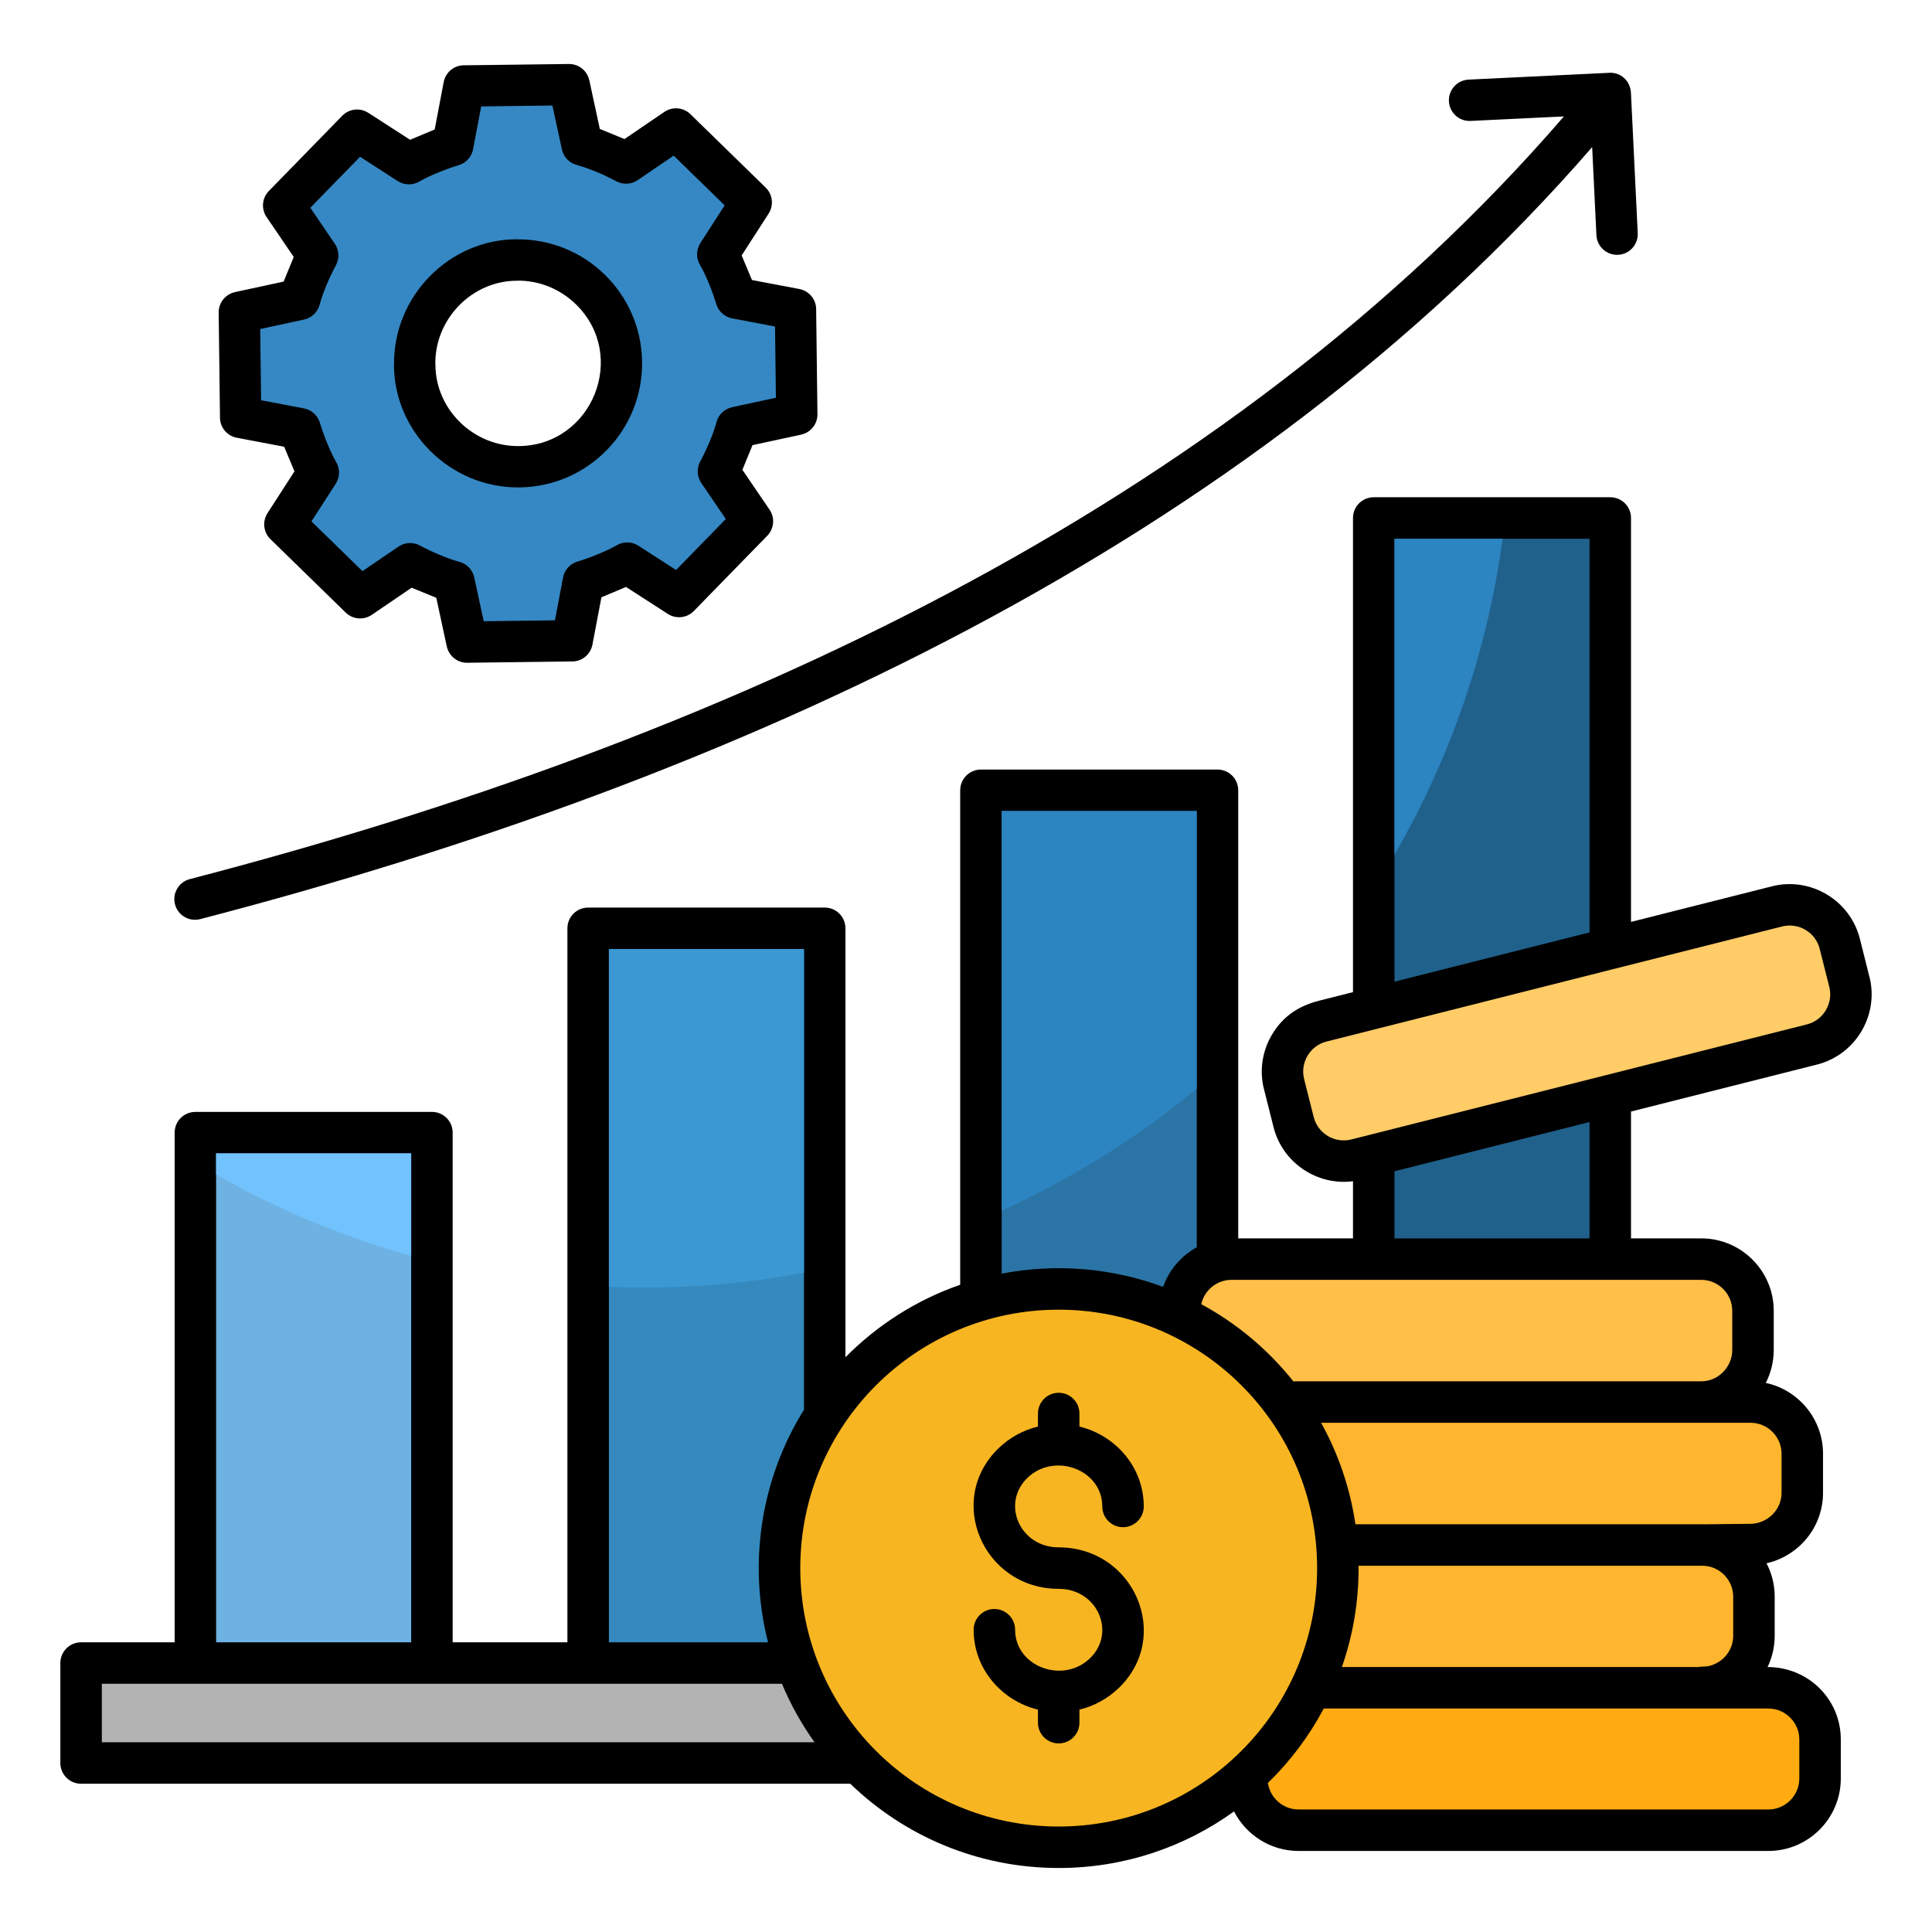
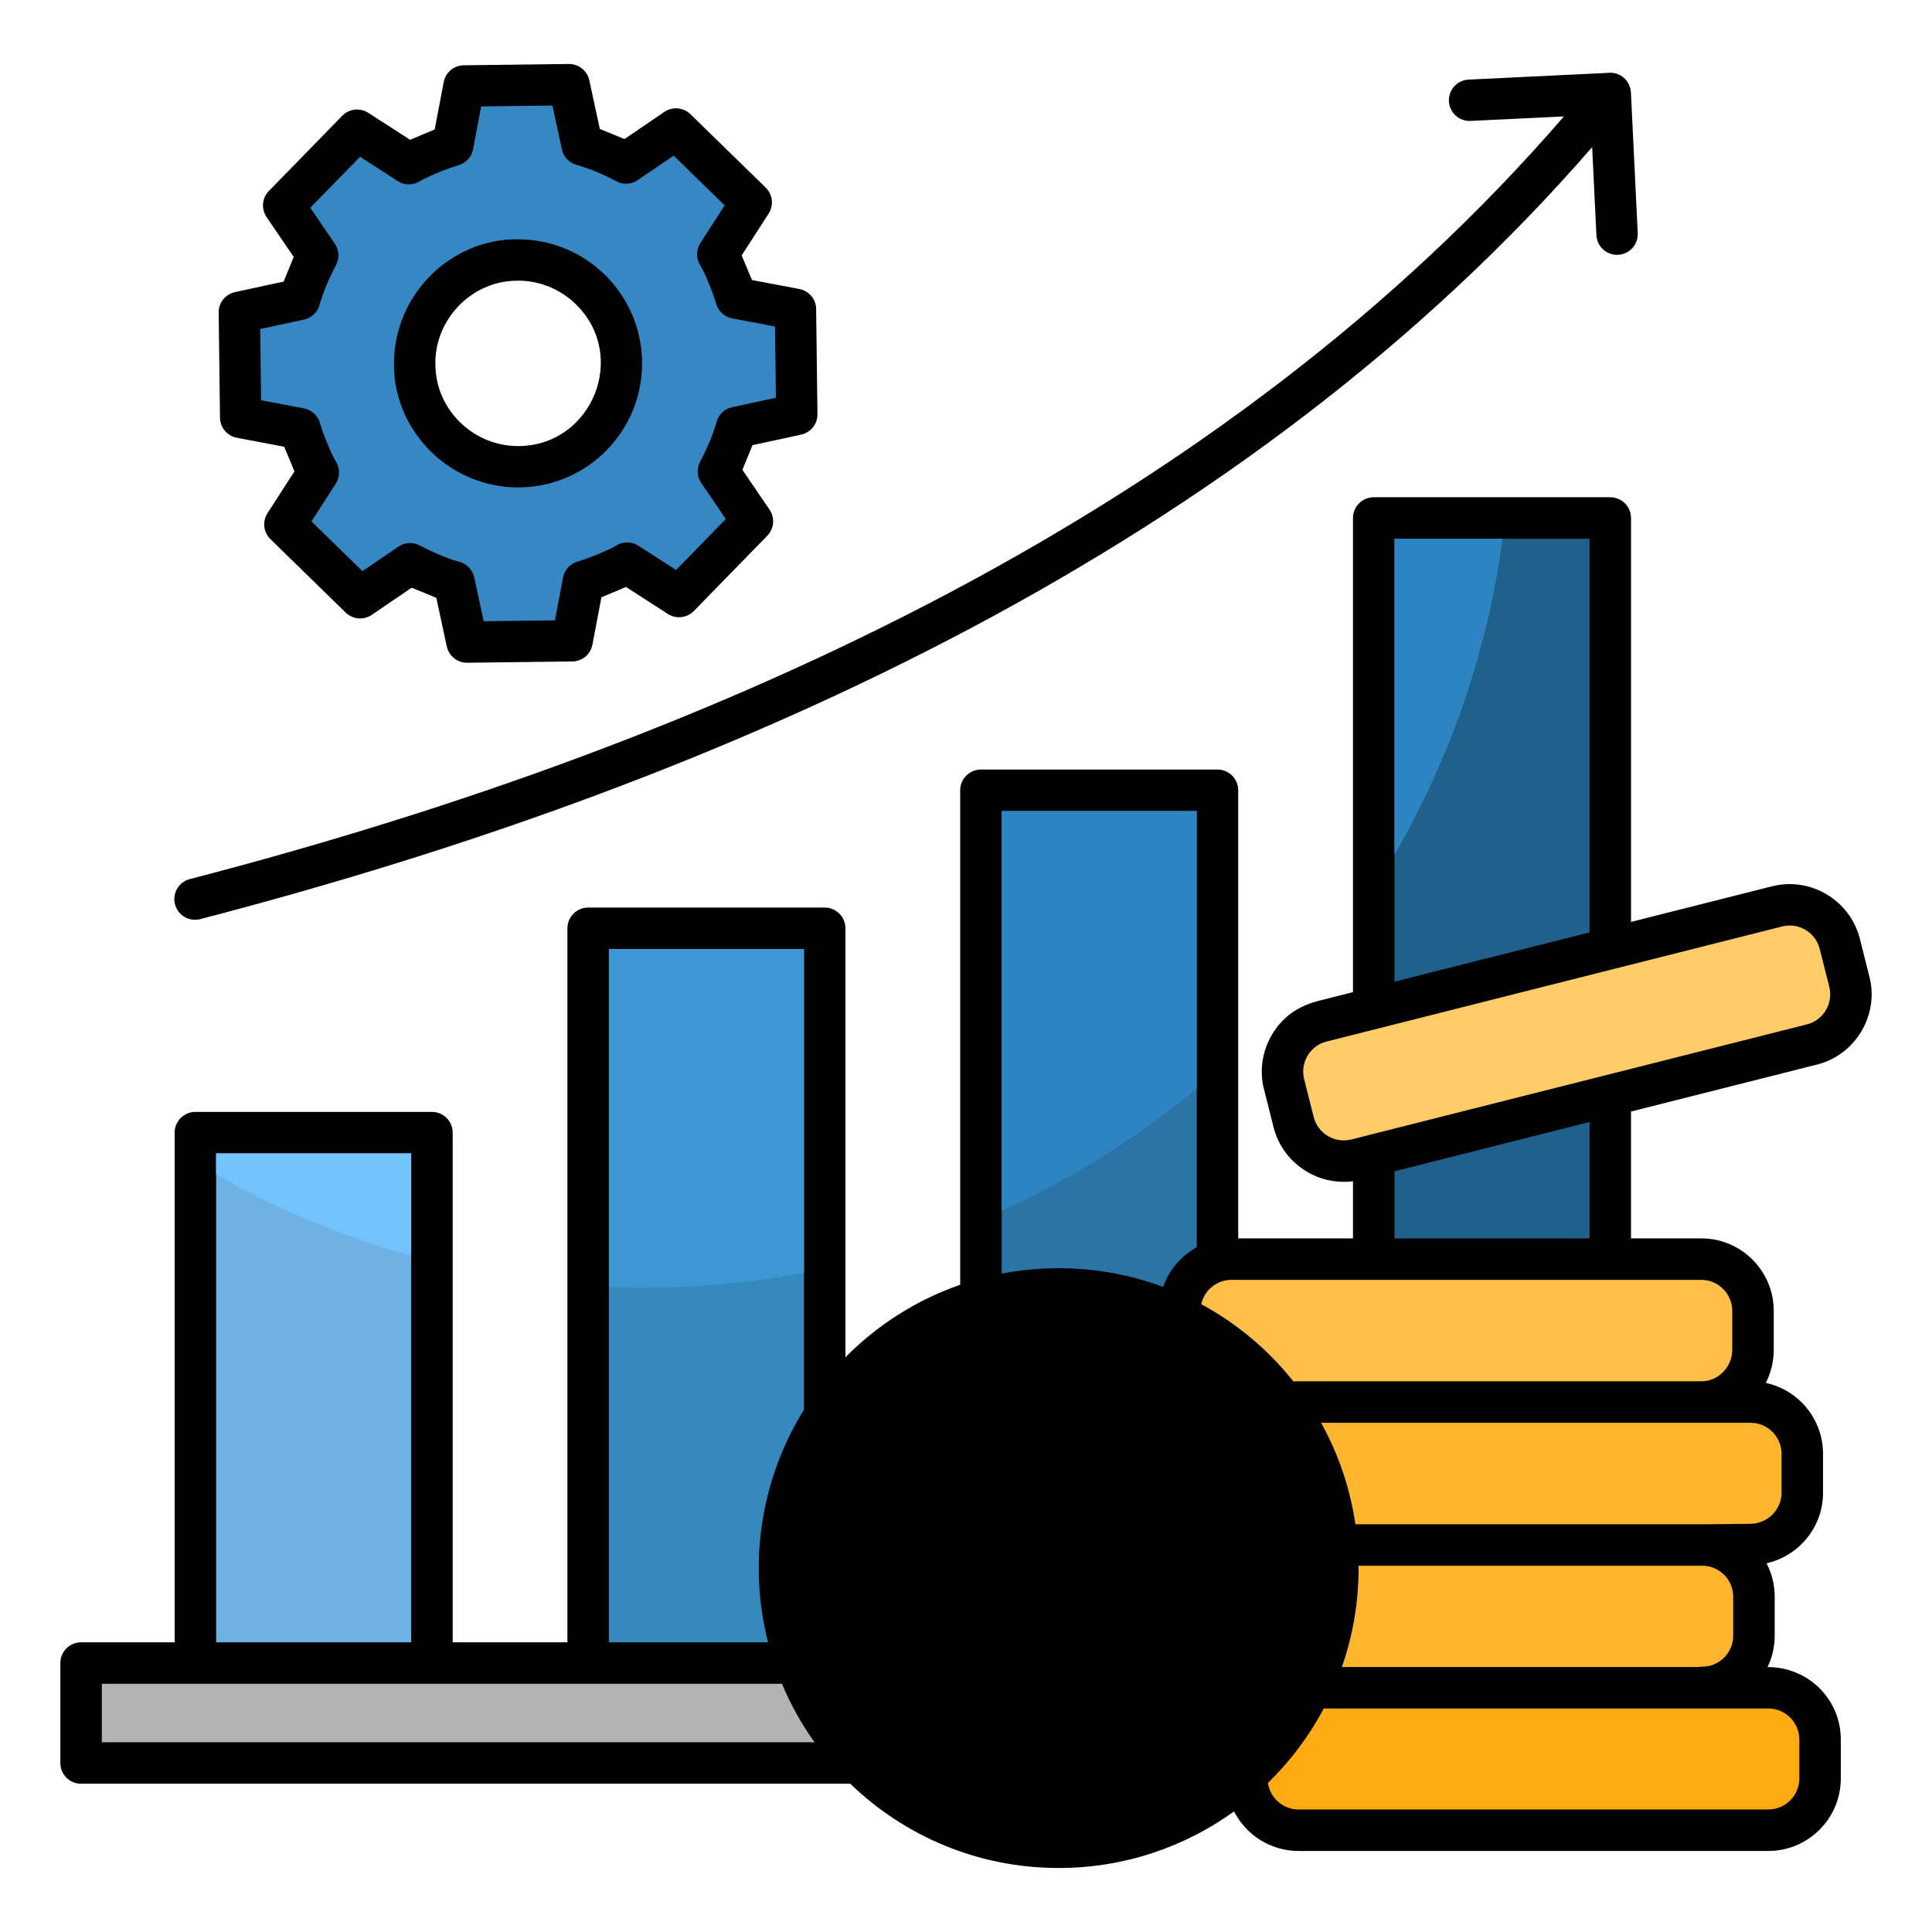
<svg xmlns="http://www.w3.org/2000/svg" id="Layer_1" viewBox="0 0 512 512" data-name="Layer 1">
  <g fill-rule="evenodd">
    <path d="m328.144 328.183h30.41v-15.143c-9.512 1.232-18.667-4.887-21.053-14.332l-2.713-10.805c-1.023-4.857-.074-9.734 2.325-13.754 2.795-4.684 6.892-7.547 12.437-8.948l9.005-2.275v-125.656c0-3.036 2.461-5.497 5.497-5.497h62.688c3.036 0 5.497 2.461 5.497 5.497v107.046l37.377-9.441c10.201-2.577 20.688 3.674 23.273 13.91l2.713 10.805c1.023 4.857.073 9.734-2.325 13.754-2.517 4.218-6.638 7.483-11.756 8.776l-49.283 12.448v33.615h18.644c10.559 0 19.18 8.62 19.18 19.18v10.377c0 3.132-.759 6.109-2.102 8.746 8.722 1.871 15.165 9.649 15.165 18.755v10.377c0 9.045-6.334 16.698-14.976 18.669 1.382 2.647 2.166 5.653 2.166 8.835v10.377c0 2.964-.68 5.775-1.89 8.286 10.858 0 19.407 8.592 19.407 19.18v10.377c0 10.559-8.62 19.18-19.18 19.18h-124.536c-7.334 0-13.856-4.181-17.083-10.477-13.068 9.433-29.117 14.993-46.465 14.993-21.457 0-40.927-8.505-55.226-22.326h-203.85c-3.036 0-5.497-2.461-5.497-5.497v-26.489c0-3.036 2.461-5.496 5.497-5.496h24.791v-135.069c0-3.036 2.461-5.497 5.497-5.497h62.688c3.036 0 5.497 2.461 5.497 5.497v135.069h30.41v-189.221c0-3.036 2.461-5.497 5.496-5.497h62.687c3.036 0 5.497 2.461 5.497 5.497v113.673c8.474-8.558 18.795-15.173 30.41-19.211v-131.04c0-3.036 2.461-5.497 5.497-5.497h62.688c3.036 0 5.496 2.461 5.496 5.497v118.75z" />
    <path d="m450.895 366.061c4.497 0 8.171-3.835 8.171-8.321v-10.377c0-4.492-3.695-8.187-8.187-8.187h-124.535c-3.828 0-7.177 2.71-7.998 6.446 9.453 5.118 17.755 12.092 24.425 20.468.187-.019.377-.029.568-.029h107.557z" fill="#ffbf49" />
    <path d="m308.239 341.038c1.575-4.481 4.775-8.223 8.912-10.497v-115.611h-51.695v122.59c14.379-2.768 29.256-1.509 42.783 3.517z" fill="#2b75a6" />
    <path d="m317.151 288.481v-73.551h-51.695v105.905c18.706-8.485 36.072-19.405 51.695-32.355z" fill="#2c84c0" />
    <path d="m369.547 328.183h51.695v-30.838l-51.695 13.057z" fill="#20618c" />
    <path d="m451.852 403.956 12.048-.129c4.453-.047 8.23-3.681 8.23-8.209v-10.377c0-4.492-3.694-8.187-8.187-8.187h-113.837c4.542 8.185 7.682 17.256 9.093 26.889h91.934c.241 0 .481.004.72.013z" fill="#ffb52d" />
    <path d="m472.274 245.525-43.882 11.084c-.199.063-.402.114-.609.154l-76.272 19.265c-4.339 1.102-7.011 5.569-5.902 9.957l2.541 10.062c1.101 4.358 5.57 7.032 9.962 5.922l66.972-16.916c.199-.063.403-.114.611-.154l53.181-13.432c4.339-1.102 7.01-5.569 5.902-9.957l-2.541-10.062c-1.101-4.359-5.57-7.032-9.962-5.923z" fill="#ffcc67" />
    <path d="m369.547 260.151 51.695-13.057v-104.327h-51.695z" fill="#20618c" />
    <path d="m398.213 142.767h-28.666v83.753c14.629-25.266 24.575-53.579 28.666-83.753z" fill="#2c84c0" />
    <path d="m450.09 441.786c1.474-.282 2.393.147 4.594-.919 2.763-1.338 4.635-4.187 4.635-7.367v-10.377c0-4.492-3.695-8.187-8.187-8.187h-91.093c.07 9.412-1.48 18.422-4.425 26.85z" fill="#ffb52d" />
    <path d="m336.01 472.504c.573 3.973 4.028 7.026 8.104 7.026h124.536c4.492 0 8.187-3.695 8.187-8.187v-10.377c0-4.493-3.695-8.187-8.187-8.187h-117.842c-3.89 7.327-8.899 13.985-14.797 19.725z" fill="#ffab11" />
    <path d="m426.124 19.312c3.213-.361 6.049 2.038 6.106 5.547l1.786 36.938c.142 3.024-2.194 5.59-5.217 5.732-3.024.142-5.59-2.194-5.732-5.217l-1.128-23.325c-90.989 104.802-226.1 167.458-368.886 204.59-2.929.759-5.918-1-6.677-3.929s1-5.918 3.929-6.677c140.961-36.658 274.646-98.466 364.148-202.12l-24.742 1.196c-3.024.142-5.59-2.194-5.733-5.217-.142-3.024 2.194-5.59 5.217-5.733l36.929-1.786z" />
    <path d="m213.06 373.599v-122.091h-51.695v183.725h42.178c-5.392-21.176-1.803-43.465 9.516-61.633z" fill="#3589bd" />
    <path d="m213.06 337.321v-85.813h-51.695v89.518c3.106.125 6.224.205 9.362.205 14.464 0 28.611-1.352 42.333-3.91z" fill="#3b98d3" />
  </g>
  <path d="m57.274 305.66h51.695v129.572h-51.695z" fill="#6db2e3" />
  <path d="m108.969 332.817v-27.158h-51.695v5.616c16.114 9.176 33.446 16.457 51.695 21.541z" fill="#71c2fd" fill-rule="evenodd" />
  <path d="m207.222 446.225h-180.235v15.496h188.875c-3.427-4.796-6.335-9.988-8.64-15.496z" fill="#b3b3b3" fill-rule="evenodd" />
-   <path d="m280.566 347.078c-37.824 0-68.484 30.66-68.484 68.484s30.645 68.484 68.484 68.484 68.484-30.66 68.484-68.484c0-38.15-30.97-68.484-68.484-68.484zm-5.497 27.521c0-3.036 2.461-5.497 5.497-5.497s5.497 2.461 5.497 5.497v3.452c9.73 2.376 17.047 10.918 17.047 21.174 0 3.036-2.461 5.497-5.497 5.497s-5.497-2.461-5.497-5.497c0-9.77-12.652-14.456-19.805-7.601-7.083 6.788-2.057 18.442 8.254 18.442 19.973 0 30.191 23.597 15.854 37.335-2.828 2.71-6.388 4.703-10.358 5.672v3.452c0 3.036-2.461 5.497-5.497 5.497s-5.497-2.461-5.497-5.497v-3.452c-9.729-2.375-17.047-10.918-17.047-21.174 0-3.036 2.461-5.497 5.497-5.497s5.497 2.461 5.497 5.497c0 9.769 12.651 14.456 19.805 7.601 7.084-6.788 2.057-18.441-8.254-18.441-19.973 0-30.191-23.596-15.855-37.336 2.828-2.71 6.388-4.703 10.358-5.672v-3.452z" fill="#f7b521" fill-rule="evenodd" />
  <path d="m158.962 34.172 6.533 2.678 10.563-7.192c2.255-1.539 5.25-1.167 7.069.753l19.78 19.294c1.901 1.849 2.173 4.743.792 6.89l.003.002-7.157 11.094 2.735 6.517 12.539 2.38c2.712.508 4.581 2.932 4.47 5.611l.343 27.562c.031 2.657-1.835 4.894-4.339 5.421l.002.01-12.875 2.776-2.678 6.533 7.193 10.563c1.539 2.255 1.167 5.25-.753 7.069l-19.294 19.78c-1.849 1.901-4.743 2.173-6.89.792l-.002.003-11.094-7.157-6.518 2.735-2.38 12.538c-.508 2.712-2.932 4.581-5.611 4.47l-27.562.343c-2.656.031-4.894-1.835-5.421-4.339l-.01.002-2.777-12.874-6.533-2.678-10.563 7.193c-2.255 1.539-5.25 1.167-7.069-.753l-19.78-19.294c-1.901-1.849-2.173-4.743-.792-6.89l-.003-.002 7.157-11.094-2.735-6.518-12.539-2.38c-2.712-.508-4.581-2.932-4.47-5.611l-.343-27.563c-.031-2.656 1.835-4.893 4.339-5.421l-.002-.01 12.872-2.776 2.681-6.533-7.193-10.564c-1.539-2.255-1.167-5.25.753-7.069l19.294-19.78c1.849-1.901 4.743-2.173 6.89-.792l.002-.003 11.091 7.156 6.521-2.736 2.379-12.537c.508-2.712 2.932-4.581 5.61-4.469l27.562-.342c2.657-.031 4.894 1.835 5.421 4.339l.01-.002 2.777 12.874zm-22.011 40.23c-11.872 0-21.82 10.176-21.577 22.237h.02c0 11.817 10.037 21.73 22.174 21.579 19.402-.241 29.003-23.97 15.03-37.599-4.01-3.911-9.617-6.359-15.647-6.238v.02z" fill-rule="evenodd" />
  <path d="m158.126 45.569c-1.676-.689-3.373-1.292-5.083-1.804-2.019-.462-3.688-2.053-4.146-4.212l-2.499-11.587-18.876.235-2.099 11.06c-.285 2.067-1.742 3.88-3.872 4.515-3.035.906-7.612 2.702-10.283 4.251-1.742 1.083-4.023 1.141-5.864-.04l-9.986-6.442-13.182 13.514 6.436 9.451c1.166 1.646 1.377 3.875.357 5.772-1.631 3.026-3.396 7.088-4.295 10.373-.493 1.971-2.066 3.59-4.187 4.04l-11.588 2.499.235 18.876 11.062 2.099c2.067.285 3.88 1.742 4.515 3.872.906 3.036 2.701 7.608 4.251 10.281 1.083 1.742 1.141 4.023-.04 5.864l-6.444 9.988 13.514 13.182 9.45-6.435c1.646-1.166 3.875-1.377 5.772-.357 2.83 1.525 7.245 3.471 10.268 4.269 2.019.462 3.689 2.053 4.146 4.212l2.499 11.587 18.876-.235 2.099-11.061c.285-2.067 1.742-3.88 3.872-4.515 3.032-.906 7.612-2.703 10.28-4.251 1.742-1.084 4.023-1.142 5.864.04l9.988 6.444 13.182-13.514-6.435-9.45c-1.166-1.646-1.377-3.875-.357-5.772 1.526-2.832 3.47-7.242 4.269-10.268.462-2.019 2.053-3.688 4.212-4.146l11.587-2.499-.235-18.876-11.062-2.099c-2.067-.285-3.88-1.742-4.515-3.872-.906-3.034-2.702-7.61-4.251-10.281-1.083-1.742-1.141-4.023.04-5.863l6.444-9.988-13.514-13.182-9.451 6.435c-1.646 1.166-3.875 1.376-5.772.357-1.726-.932-3.457-1.755-5.185-2.465zm-21.175 17.84v.021c18.134-.19 32.985 14.332 33.21 32.465.225 18.16-14.309 33.048-32.465 33.274-18.357.228-33.295-14.78-33.295-32.529h.021c-.192-18.328 14.801-33.231 32.528-33.231z" fill="#3588c4" fill-rule="evenodd" />
</svg>